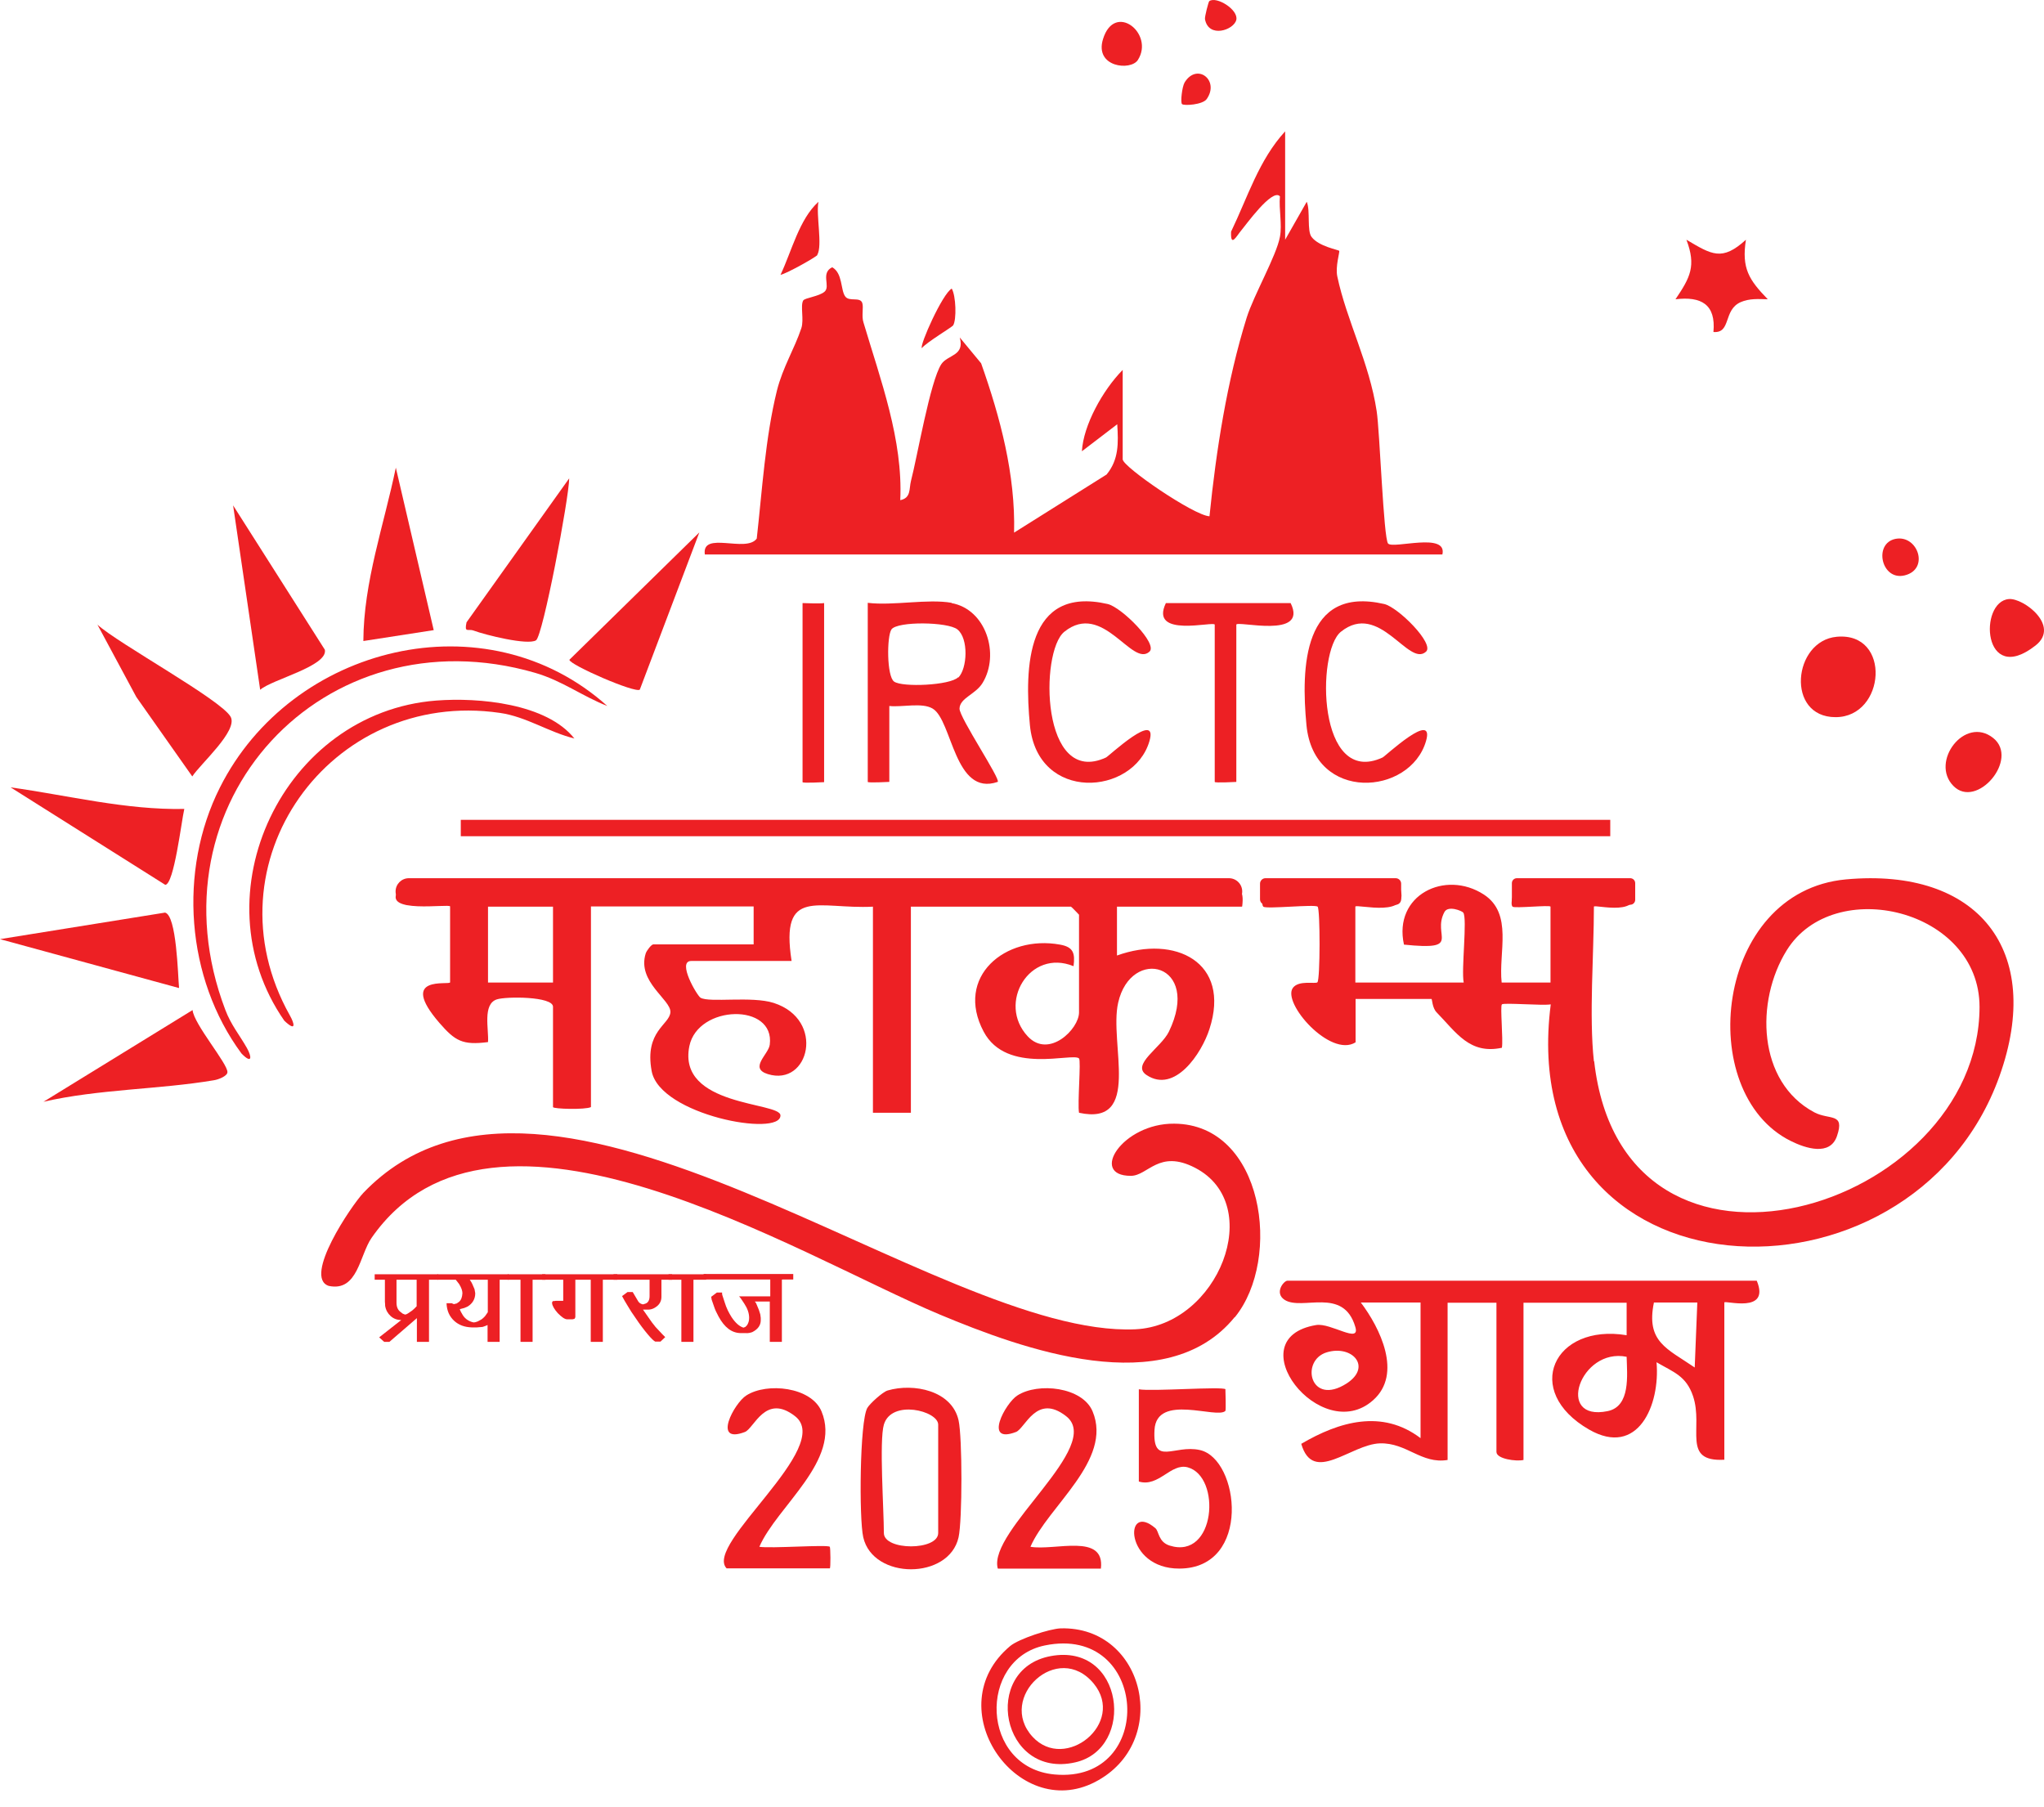
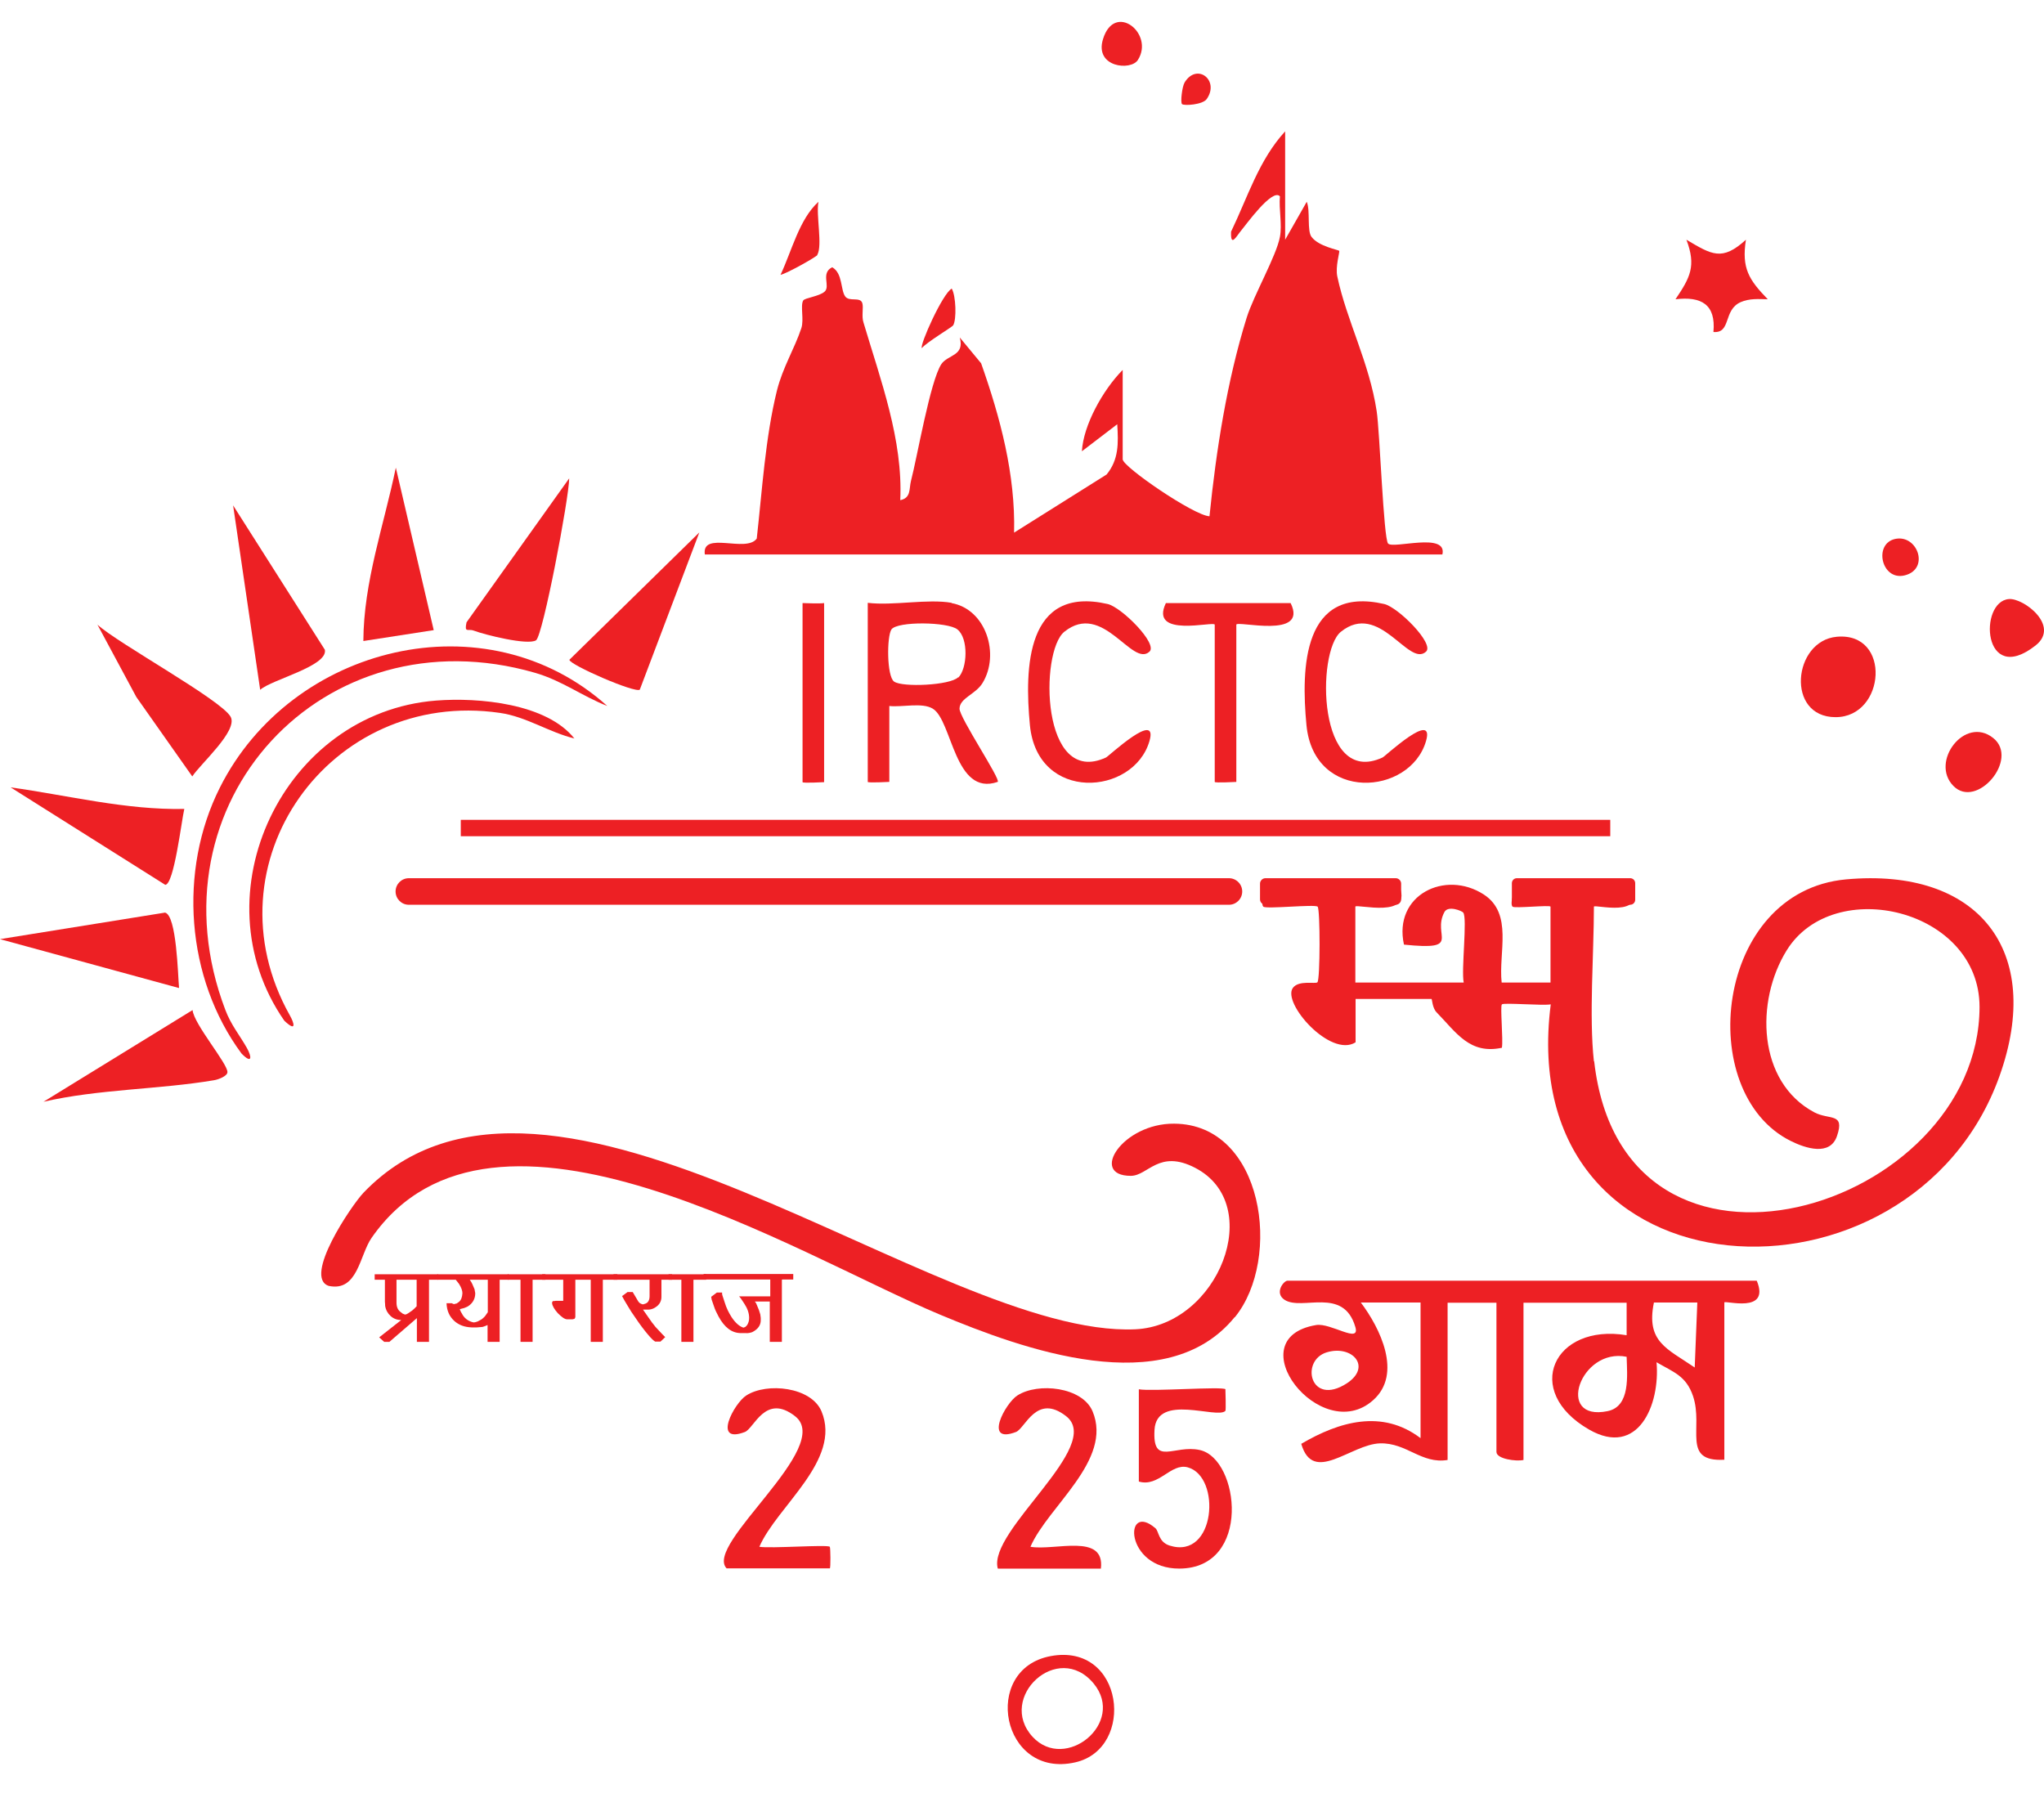
<svg xmlns="http://www.w3.org/2000/svg" width="69" height="61" viewBox="0 0 69 61" fill="none">
  <path d="M43.383 8.092L44.112 6.811C44.24 7.108 44.111 7.804 44.28 8.004C44.528 8.324 45.176 8.428 45.208 8.468C45.232 8.501 45.072 9.005 45.144 9.333C45.456 10.814 46.225 12.239 46.473 13.88C46.577 14.545 46.705 18.179 46.858 18.348C47.034 18.54 48.867 17.947 48.691 18.716H23.793C23.681 17.907 25.194 18.676 25.546 18.179C25.73 16.546 25.834 14.777 26.227 13.184C26.427 12.391 26.819 11.775 27.051 11.078C27.147 10.79 27.011 10.318 27.115 10.142C27.171 10.054 27.652 10.006 27.836 9.845C28.044 9.661 27.692 9.221 28.092 9.021C28.452 9.221 28.372 9.789 28.532 10.006C28.669 10.198 29.037 10.006 29.109 10.23C29.157 10.382 29.077 10.67 29.149 10.886C29.725 12.824 30.486 14.849 30.39 16.883C30.758 16.811 30.686 16.498 30.75 16.242C30.966 15.417 31.398 12.88 31.775 12.295C31.991 11.967 32.575 12.023 32.399 11.391L33.12 12.263C33.768 14.097 34.281 16.018 34.233 17.979L37.355 16.018C37.771 15.514 37.755 14.953 37.715 14.321L36.522 15.233C36.57 14.361 37.219 13.176 37.899 12.487V15.505C37.899 15.754 40.301 17.403 40.829 17.427C41.053 15.209 41.422 12.848 42.086 10.718C42.326 9.958 43.087 8.637 43.207 7.996C43.287 7.58 43.167 7.059 43.207 6.627C42.951 6.339 42.038 7.62 41.894 7.788C41.75 7.956 41.534 8.38 41.558 7.82C42.118 6.659 42.494 5.402 43.383 4.434V8.092Z" fill="#ED2024" />
-   <path d="M41.917 30.605H37.706V32.254C39.659 31.549 41.564 32.47 40.828 34.736C40.564 35.56 39.659 36.921 38.706 36.289C38.17 35.937 39.195 35.368 39.459 34.824C40.572 32.518 38.178 31.934 37.746 33.847C37.433 35.224 38.562 38.026 36.425 37.562C36.369 37.249 36.497 35.8 36.425 35.728C36.217 35.52 33.983 36.289 33.206 34.824C32.222 32.974 33.935 31.549 35.784 31.886C36.233 31.966 36.297 32.174 36.24 32.614C34.76 32.006 33.647 33.863 34.695 34.984C35.408 35.744 36.425 34.736 36.425 34.175V30.877C36.425 30.877 36.169 30.605 36.153 30.605H30.749V37.562H29.468V30.605C27.618 30.701 26.329 29.908 26.722 32.438H23.335C22.839 32.438 23.535 33.615 23.648 33.679C23.952 33.855 25.377 33.615 26.121 33.855C27.875 34.423 27.314 36.689 25.921 36.257C25.273 36.057 25.945 35.592 25.985 35.264C26.169 33.847 23.559 33.911 23.271 35.312C22.855 37.361 26.337 37.193 26.346 37.65C26.361 38.394 22.27 37.642 21.998 36.153C21.75 34.8 22.607 34.592 22.631 34.167C22.655 33.743 21.494 33.142 21.798 32.182C21.83 32.086 21.99 31.878 22.054 31.878H25.441V30.597H19.949V37.37C19.757 37.466 18.668 37.434 18.668 37.37V33.983C18.668 33.631 17.083 33.631 16.771 33.735C16.282 33.895 16.506 34.752 16.474 35.176C15.61 35.288 15.362 35.136 14.833 34.528C13.408 32.878 15.194 33.271 15.194 33.158V30.597C15.194 30.493 12.848 30.869 13.456 30.044C13.6 29.852 13.793 29.876 14.001 29.852C18.468 29.372 23.784 30.052 28.291 30.06C32.478 30.06 37.113 29.372 41.3 29.852C41.837 29.916 42.005 30.004 41.933 30.597L41.917 30.605ZM18.668 30.605H16.474V33.166H18.668V30.605Z" fill="#ED2024" />
  <path d="M53.815 35.824C54.799 44.535 66.808 40.844 66.824 33.991C66.824 30.685 61.9 29.524 60.315 32.078C59.25 33.791 59.322 36.521 61.244 37.546C61.756 37.818 62.285 37.546 62.012 38.346C61.78 39.035 60.947 38.762 60.451 38.514C57.177 36.889 57.873 30.092 62.316 29.684C66.768 29.276 69.017 32.078 67.496 36.329C64.526 44.623 51.053 44.062 52.349 33.903C52.061 33.951 50.764 33.839 50.7 33.903C50.636 33.967 50.748 35.096 50.7 35.368C49.611 35.6 49.163 34.856 48.499 34.175C48.346 34.023 48.347 33.719 48.323 33.719H45.761V35.184C44.912 35.72 43.263 33.847 43.647 33.343C43.847 33.078 44.408 33.222 44.472 33.158C44.568 33.07 44.568 30.693 44.48 30.605C44.392 30.517 42.742 30.693 42.647 30.605C42.534 30.5 42.727 29.876 42.919 29.876H47.218C47.762 31.053 45.753 30.492 45.753 30.605V33.166H49.411C49.323 32.742 49.539 30.989 49.395 30.805C49.355 30.749 48.891 30.557 48.763 30.781C48.322 31.589 49.403 32.094 47.394 31.886C47.026 30.212 48.787 29.348 50.092 30.196C51.084 30.845 50.58 32.15 50.692 33.166H52.341V30.605C52.341 30.541 51.124 30.669 51.06 30.605C50.948 30.492 51.148 29.876 51.333 29.876H55.087C55.592 31.029 53.806 30.509 53.806 30.605C53.806 32.198 53.638 34.303 53.806 35.824H53.815Z" fill="#ED2024" />
  <path d="M41.678 44.462C39.357 47.312 34.505 45.535 31.727 44.374C26.908 42.357 16.637 35.904 12.546 41.781C12.137 42.365 12.081 43.614 11.097 43.406C10.224 43.117 11.857 40.7 12.265 40.267C18.502 33.751 31.599 45.167 38.324 44.871C41.126 44.743 42.743 40.66 40.342 39.419C39.117 38.786 38.756 39.691 38.172 39.691C36.755 39.691 37.892 37.914 39.637 37.93C42.663 37.946 43.288 42.493 41.687 44.462H41.678Z" fill="#ED2024" />
  <path d="M59.306 43.237C59.77 44.366 58.209 43.878 58.209 43.966V49.274C56.752 49.354 57.513 48.201 57.153 47.128C56.92 46.44 56.496 46.32 55.92 45.983C56.048 47.425 55.295 49.202 53.646 48.257C51.373 46.952 52.453 44.663 54.911 45.071V43.974H51.429V49.282C51.188 49.338 50.516 49.25 50.516 49.01V43.974H48.867V49.282C47.978 49.426 47.49 48.697 46.585 48.721C45.592 48.753 44.327 50.122 43.927 48.737C45.208 47.985 46.657 47.561 47.954 48.545V43.966H45.937C46.585 44.823 47.354 46.376 46.353 47.264C44.592 48.834 41.734 45.175 44.431 44.727C44.928 44.647 45.929 45.375 45.752 44.791C45.352 43.422 43.959 44.254 43.367 43.878C43.007 43.646 43.335 43.23 43.463 43.23H59.298L59.306 43.237ZM57.297 43.966H55.832C55.559 45.295 56.272 45.519 57.209 46.16L57.297 43.966ZM44.792 45.647C43.879 45.919 44.223 47.496 45.464 46.696C46.321 46.136 45.648 45.391 44.792 45.647ZM54.911 45.799C53.342 45.479 52.485 48.001 54.271 47.633C55.047 47.472 54.927 46.424 54.911 45.799Z" fill="#ED2024" />
  <path d="M54.358 27.674H15.555V28.227H54.358V27.674Z" fill="#ED2024" />
  <path d="M32.119 20.357C33.288 20.565 33.76 22.086 33.168 23.055C32.936 23.439 32.399 23.559 32.391 23.92C32.383 24.216 33.792 26.313 33.68 26.393C32.215 26.898 32.151 24.32 31.486 23.92C31.126 23.703 30.446 23.88 30.021 23.831V26.393C30.021 26.393 29.293 26.433 29.293 26.393V20.349C30.158 20.453 31.31 20.205 32.127 20.349L32.119 20.357ZM32.351 22.871C32.655 22.567 32.703 21.55 32.319 21.246C31.999 20.989 30.294 20.965 30.093 21.246C29.933 21.486 29.933 22.831 30.182 23.007C30.462 23.207 32.071 23.135 32.343 22.863L32.351 22.871Z" fill="#ED2024" />
  <path d="M20.503 23.832C19.647 23.496 18.974 22.975 18.062 22.711C10.913 20.646 4.956 27.114 7.606 34.087C7.798 34.599 8.087 34.936 8.335 35.376C8.503 35.672 8.519 35.937 8.151 35.56C6.277 33.022 6.013 29.388 7.422 26.586C9.832 21.782 16.413 20.149 20.511 23.84L20.503 23.832Z" fill="#ED2024" />
-   <path d="M29.965 46.936C30.838 46.68 32.135 46.936 32.359 47.945C32.487 48.521 32.487 51.315 32.359 51.891C32.039 53.332 29.469 53.332 29.141 51.891C28.997 51.267 29.021 47.985 29.277 47.528C29.357 47.384 29.797 46.984 29.965 46.936ZM29.837 48.089C29.677 48.633 29.837 50.963 29.837 51.747C29.837 52.348 31.671 52.348 31.671 51.747V48.089C31.671 47.624 30.093 47.224 29.837 48.089Z" fill="#ED2024" />
-   <path d="M41.366 46.896C41.366 46.896 41.39 47.601 41.366 47.625C41.086 47.913 39.045 47.016 38.973 48.265C38.901 49.514 39.637 48.753 40.502 48.946C41.847 49.242 42.263 52.94 39.813 52.948C37.948 52.956 37.932 50.659 39.005 51.587C39.125 51.691 39.101 52.052 39.485 52.172C41.038 52.66 41.238 49.842 40.093 49.53C39.525 49.378 39.117 50.211 38.444 50.01V46.896C38.877 46.976 41.27 46.792 41.374 46.896H41.366Z" fill="#ED2024" />
+   <path d="M41.366 46.896C41.366 46.896 41.39 47.601 41.366 47.625C41.086 47.913 39.045 47.016 38.973 48.265C38.901 49.514 39.637 48.753 40.502 48.946C41.847 49.242 42.263 52.94 39.813 52.948C37.948 52.956 37.932 50.659 39.005 51.587C39.125 51.691 39.101 52.052 39.485 52.172C41.038 52.66 41.238 49.842 40.093 49.53C39.525 49.378 39.117 50.211 38.444 50.01V46.896C38.877 46.976 41.27 46.792 41.374 46.896Z" fill="#ED2024" />
  <path d="M24.529 52.941C23.745 52.14 28.18 48.834 26.835 47.801C25.834 47.024 25.458 48.217 25.146 48.337C24.033 48.762 24.785 47.361 25.194 47.104C25.89 46.656 27.387 46.816 27.732 47.641C28.42 49.29 26.227 50.843 25.634 52.212C26.002 52.276 27.932 52.132 28.012 52.212C28.036 52.236 28.044 52.941 28.012 52.941H24.537H24.529Z" fill="#ED2024" />
  <path d="M38.802 21.998C38.21 22.535 37.233 20.277 35.928 21.326C35.095 21.998 35.135 26.586 37.337 25.569C37.425 25.529 39.114 23.944 38.802 25.017C38.266 26.858 35.023 27.098 34.767 24.48C34.583 22.543 34.639 19.757 37.393 20.389C37.865 20.501 39.098 21.734 38.802 21.998Z" fill="#ED2024" />
  <path d="M48.138 21.998C47.546 22.535 46.569 20.277 45.264 21.326C44.431 21.998 44.471 26.586 46.673 25.569C46.761 25.529 48.45 23.944 48.138 25.017C47.602 26.858 44.359 27.098 44.103 24.48C43.919 22.543 43.975 19.757 46.729 20.389C47.201 20.501 48.434 21.734 48.138 21.998Z" fill="#ED2024" />
  <path d="M33.681 52.941C33.344 51.668 37.283 48.802 35.986 47.801C34.986 47.024 34.609 48.217 34.297 48.337C33.184 48.762 33.937 47.361 34.345 47.104C35.042 46.656 36.539 46.816 36.883 47.641C37.571 49.29 35.378 50.843 34.785 52.212C35.602 52.356 37.307 51.732 37.163 52.949H33.689L33.681 52.941Z" fill="#ED2024" />
  <path d="M19.397 24.929C18.532 24.72 17.772 24.192 16.875 24.064C11.143 23.231 6.908 29.14 9.782 34.271C9.934 34.535 10.022 34.856 9.598 34.455C6.636 30.188 9.574 24.048 14.722 23.648C16.155 23.536 18.46 23.744 19.397 24.937V24.929Z" fill="#ED2024" />
  <path d="M18.095 21.614C17.814 21.79 16.373 21.43 15.989 21.286C15.797 21.214 15.669 21.382 15.749 21.006L19.215 16.146C19.207 16.826 18.327 21.462 18.095 21.614Z" fill="#ED2024" />
  <path d="M14.643 21.27L12.266 21.638C12.274 19.637 12.962 17.724 13.362 15.786L14.643 21.278V21.27Z" fill="#ED2024" />
  <path d="M6.036 33.35L0 31.701L5.572 30.805C5.964 30.901 6.004 32.91 6.044 33.343L6.036 33.35Z" fill="#ED2024" />
  <path d="M1.465 37.193L6.501 34.095C6.541 34.567 7.694 35.912 7.677 36.192C7.677 36.32 7.381 36.44 7.221 36.464C5.372 36.777 3.322 36.761 1.457 37.193H1.465Z" fill="#ED2024" />
  <path d="M8.782 23.279L7.869 17.059L10.967 21.934C11.071 22.486 9.182 22.935 8.79 23.279H8.782Z" fill="#ED2024" />
  <path d="M3.289 21.085C3.978 21.718 7.484 23.631 7.788 24.2C8.036 24.672 6.764 25.785 6.491 26.209L4.602 23.527L3.289 21.085Z" fill="#ED2024" />
  <path d="M6.22 27.314C6.123 27.73 5.875 29.852 5.579 29.868L0.359 26.578C2.305 26.85 4.25 27.346 6.22 27.306V27.314Z" fill="#ED2024" />
  <path d="M21.598 23.279C21.446 23.408 19.221 22.439 19.221 22.271L23.608 17.972L21.598 23.279Z" fill="#ED2024" />
-   <path d="M34.105 55.559C34.401 55.318 35.426 54.982 35.802 54.966C38.66 54.886 39.557 58.817 36.963 60.154C34.321 61.515 31.631 57.624 34.105 55.559ZM35.274 55.542C33 56.007 33.096 59.673 35.602 59.898C39.052 60.21 38.788 54.822 35.274 55.542Z" fill="#ED2024" />
  <path d="M43.568 20.357C44.176 21.59 41.735 20.934 41.735 21.086V26.394C41.735 26.394 41.006 26.434 41.006 26.394V21.086C41.006 20.95 38.781 21.558 39.357 20.357H43.568Z" fill="#ED2024" />
  <path d="M62.004 21.494C63.862 21.326 63.654 24.208 61.964 24.208C60.275 24.208 60.523 21.63 62.004 21.494Z" fill="#ED2024" />
  <path d="M58.938 8.092C58.786 9.061 59.042 9.445 59.675 10.102C59.363 10.094 59.058 10.07 58.762 10.198C58.162 10.462 58.45 11.255 57.841 11.207C57.929 10.27 57.425 9.998 56.56 10.102C57.057 9.365 57.265 8.981 56.929 8.092C57.785 8.597 58.13 8.829 58.938 8.092Z" fill="#ED2024" />
  <path d="M27.82 20.357V26.402C27.82 26.402 27.092 26.442 27.092 26.402V20.357C27.092 20.357 27.692 20.381 27.82 20.357Z" fill="#ED2024" />
  <path d="M65.942 26.53C65.141 25.721 66.326 24.144 67.287 24.913C68.176 25.625 66.727 27.33 65.942 26.53Z" fill="#ED2024" />
  <path d="M67.817 20.221C68.305 20.181 69.562 21.126 68.713 21.79C66.928 23.191 66.784 20.301 67.817 20.221Z" fill="#ED2024" />
  <path d="M38.412 2.024C38.172 2.4 36.939 2.272 37.235 1.319C37.627 0.047 38.98 1.135 38.412 2.024Z" fill="#ED2024" />
  <path d="M27.596 8.605C27.564 8.669 26.556 9.237 26.348 9.277C26.724 8.485 26.98 7.396 27.629 6.812C27.541 7.252 27.773 8.293 27.588 8.605H27.596Z" fill="#ED2024" />
  <path d="M63.996 18.188C64.741 18.052 65.141 19.212 64.301 19.421C63.508 19.621 63.228 18.332 63.996 18.188Z" fill="#ED2024" />
  <path d="M32.176 10.983C32.144 11.039 31.271 11.559 31.119 11.751C31.039 11.655 31.816 9.91 32.128 9.742C32.272 9.982 32.296 10.79 32.176 10.983Z" fill="#ED2024" />
-   <path d="M40.821 0.039C41.061 -0.138 41.814 0.327 41.734 0.671C41.654 1.015 40.797 1.304 40.677 0.647C40.661 0.575 40.797 0.055 40.821 0.039Z" fill="#ED2024" />
  <path d="M39.901 3.513C39.845 3.457 39.901 2.936 39.989 2.784C40.406 2.104 41.182 2.712 40.734 3.345C40.598 3.537 39.965 3.577 39.901 3.513Z" fill="#ED2024" />
  <path d="M35.465 55.903C37.947 55.438 38.347 59.025 36.297 59.489C33.8 60.058 33.111 56.343 35.465 55.903ZM36.922 56.831C35.713 55.366 33.647 57.304 34.856 58.625C35.961 59.825 38.011 58.16 36.922 56.831Z" fill="#ED2024" />
  <path d="M14.482 43.197V45.295H14.073V44.494L13.145 45.295H12.969L12.8 45.143L13.545 44.558C13.401 44.558 13.281 44.51 13.185 44.422C13.089 44.334 13.025 44.222 13.001 44.078C13.001 44.046 13.001 44.006 12.993 43.942V43.197H12.648V43.013H14.786V43.197H14.49H14.482ZM14.057 43.197H13.385V43.974C13.385 44.118 13.433 44.222 13.521 44.286L13.593 44.342L13.673 44.374C13.721 44.366 13.753 44.35 13.785 44.326L13.913 44.238L13.977 44.182L14.065 44.094V43.197H14.057Z" fill="#ED2024" />
  <path d="M16.867 43.198V45.295H16.459V44.727C16.403 44.751 16.347 44.775 16.291 44.791L16.099 44.807H15.922C15.682 44.799 15.49 44.727 15.338 44.591C15.17 44.439 15.082 44.239 15.074 43.99H15.25L15.282 44.006L15.322 44.022L15.418 43.998L15.498 43.942C15.57 43.878 15.602 43.782 15.61 43.654C15.61 43.574 15.578 43.47 15.498 43.342L15.386 43.198H14.762V43.014H17.171V43.198H16.851H16.867ZM16.459 43.198H15.858L15.915 43.286L15.947 43.35L16.019 43.518L16.043 43.654C16.043 43.846 15.955 43.998 15.787 44.102L15.674 44.151L15.522 44.191L15.538 44.239L15.554 44.271L15.57 44.303L15.586 44.327C15.666 44.495 15.803 44.599 15.987 44.639C16.019 44.639 16.059 44.631 16.123 44.607L16.243 44.543C16.243 44.543 16.291 44.511 16.315 44.487L16.371 44.431L16.467 44.295V43.198H16.459Z" fill="#ED2024" />
  <path d="M17.979 43.198V45.295H17.571V43.198H17.139V43.014H18.412V43.198H17.987H17.979Z" fill="#ED2024" />
  <path d="M20.35 43.197V45.295H19.942V43.197H19.422V44.454C19.422 44.454 19.414 44.502 19.39 44.518L19.326 44.534H19.149C19.061 44.534 18.957 44.454 18.829 44.326C18.709 44.19 18.645 44.078 18.637 43.99C18.637 43.966 18.637 43.958 18.645 43.942L18.669 43.918H18.709L18.757 43.91H19.013V43.197H18.301V43.013H20.839V43.197H20.342H20.35Z" fill="#ED2024" />
  <path d="M22.328 43.198V43.774C22.328 43.902 22.28 44.006 22.184 44.087C22.088 44.166 21.976 44.215 21.848 44.206H21.672H21.592C21.559 44.206 21.527 44.206 21.512 44.182H21.688L22.008 44.639L22.128 44.791L22.36 45.039L22.456 45.135L22.296 45.287H22.12C22.072 45.263 21.992 45.191 21.872 45.047C21.736 44.887 21.592 44.695 21.448 44.479L21.311 44.279L21.183 44.07L21.087 43.91L20.999 43.75L21.183 43.614H21.359L21.544 43.926C21.576 43.982 21.632 44.014 21.704 44.03L21.784 44.006C21.88 43.974 21.928 43.886 21.928 43.75V43.198H20.711V43.014H22.688V43.198H22.336H22.328Z" fill="#ED2024" />
  <path d="M23.409 43.198V45.295H23.001V43.198H22.568V43.014H23.841V43.198H23.417H23.409Z" fill="#ED2024" />
  <path d="M26.394 43.197V45.295H25.986V43.934H25.481C25.481 43.934 25.521 43.974 25.537 44.022L25.617 44.214L25.665 44.366L25.681 44.486C25.681 44.526 25.681 44.559 25.681 44.566C25.681 44.735 25.585 44.871 25.393 44.967C25.321 44.991 25.249 45.007 25.169 44.999H24.993C24.697 44.991 24.456 44.807 24.256 44.438C24.192 44.318 24.136 44.206 24.104 44.102L24.024 43.87L24.008 43.774L24.2 43.63H24.376V43.662C24.376 43.662 24.376 43.702 24.384 43.718L24.465 43.966C24.52 44.15 24.601 44.31 24.697 44.462C24.825 44.654 24.961 44.775 25.097 44.815L25.161 44.791L25.217 44.735C25.265 44.663 25.289 44.583 25.289 44.486C25.289 44.326 25.233 44.166 25.121 43.998L25.009 43.83C25.009 43.83 24.961 43.766 24.945 43.758H26.002V43.19H23.752V43.005H26.778V43.19H26.418L26.394 43.197Z" fill="#ED2024" />
  <path d="M41.486 29.644H13.802C13.554 29.644 13.354 29.845 13.354 30.092C13.354 30.34 13.554 30.541 13.802 30.541H41.486C41.733 30.541 41.934 30.34 41.934 30.092C41.934 29.845 41.733 29.644 41.486 29.644Z" fill="#ED2024" />
  <path d="M47.114 29.644H42.719C42.618 29.644 42.535 29.727 42.535 29.828V30.357C42.535 30.458 42.618 30.541 42.719 30.541H47.114C47.216 30.541 47.299 30.458 47.299 30.357V29.828C47.299 29.727 47.216 29.644 47.114 29.644Z" fill="#ED2024" />
  <path d="M55.032 29.644H51.205C51.112 29.644 51.037 29.719 51.037 29.812V30.372C51.037 30.465 51.112 30.54 51.205 30.54H55.032C55.125 30.54 55.2 30.465 55.2 30.372V29.812C55.2 29.719 55.125 29.644 55.032 29.644Z" fill="#ED2024" />
</svg>